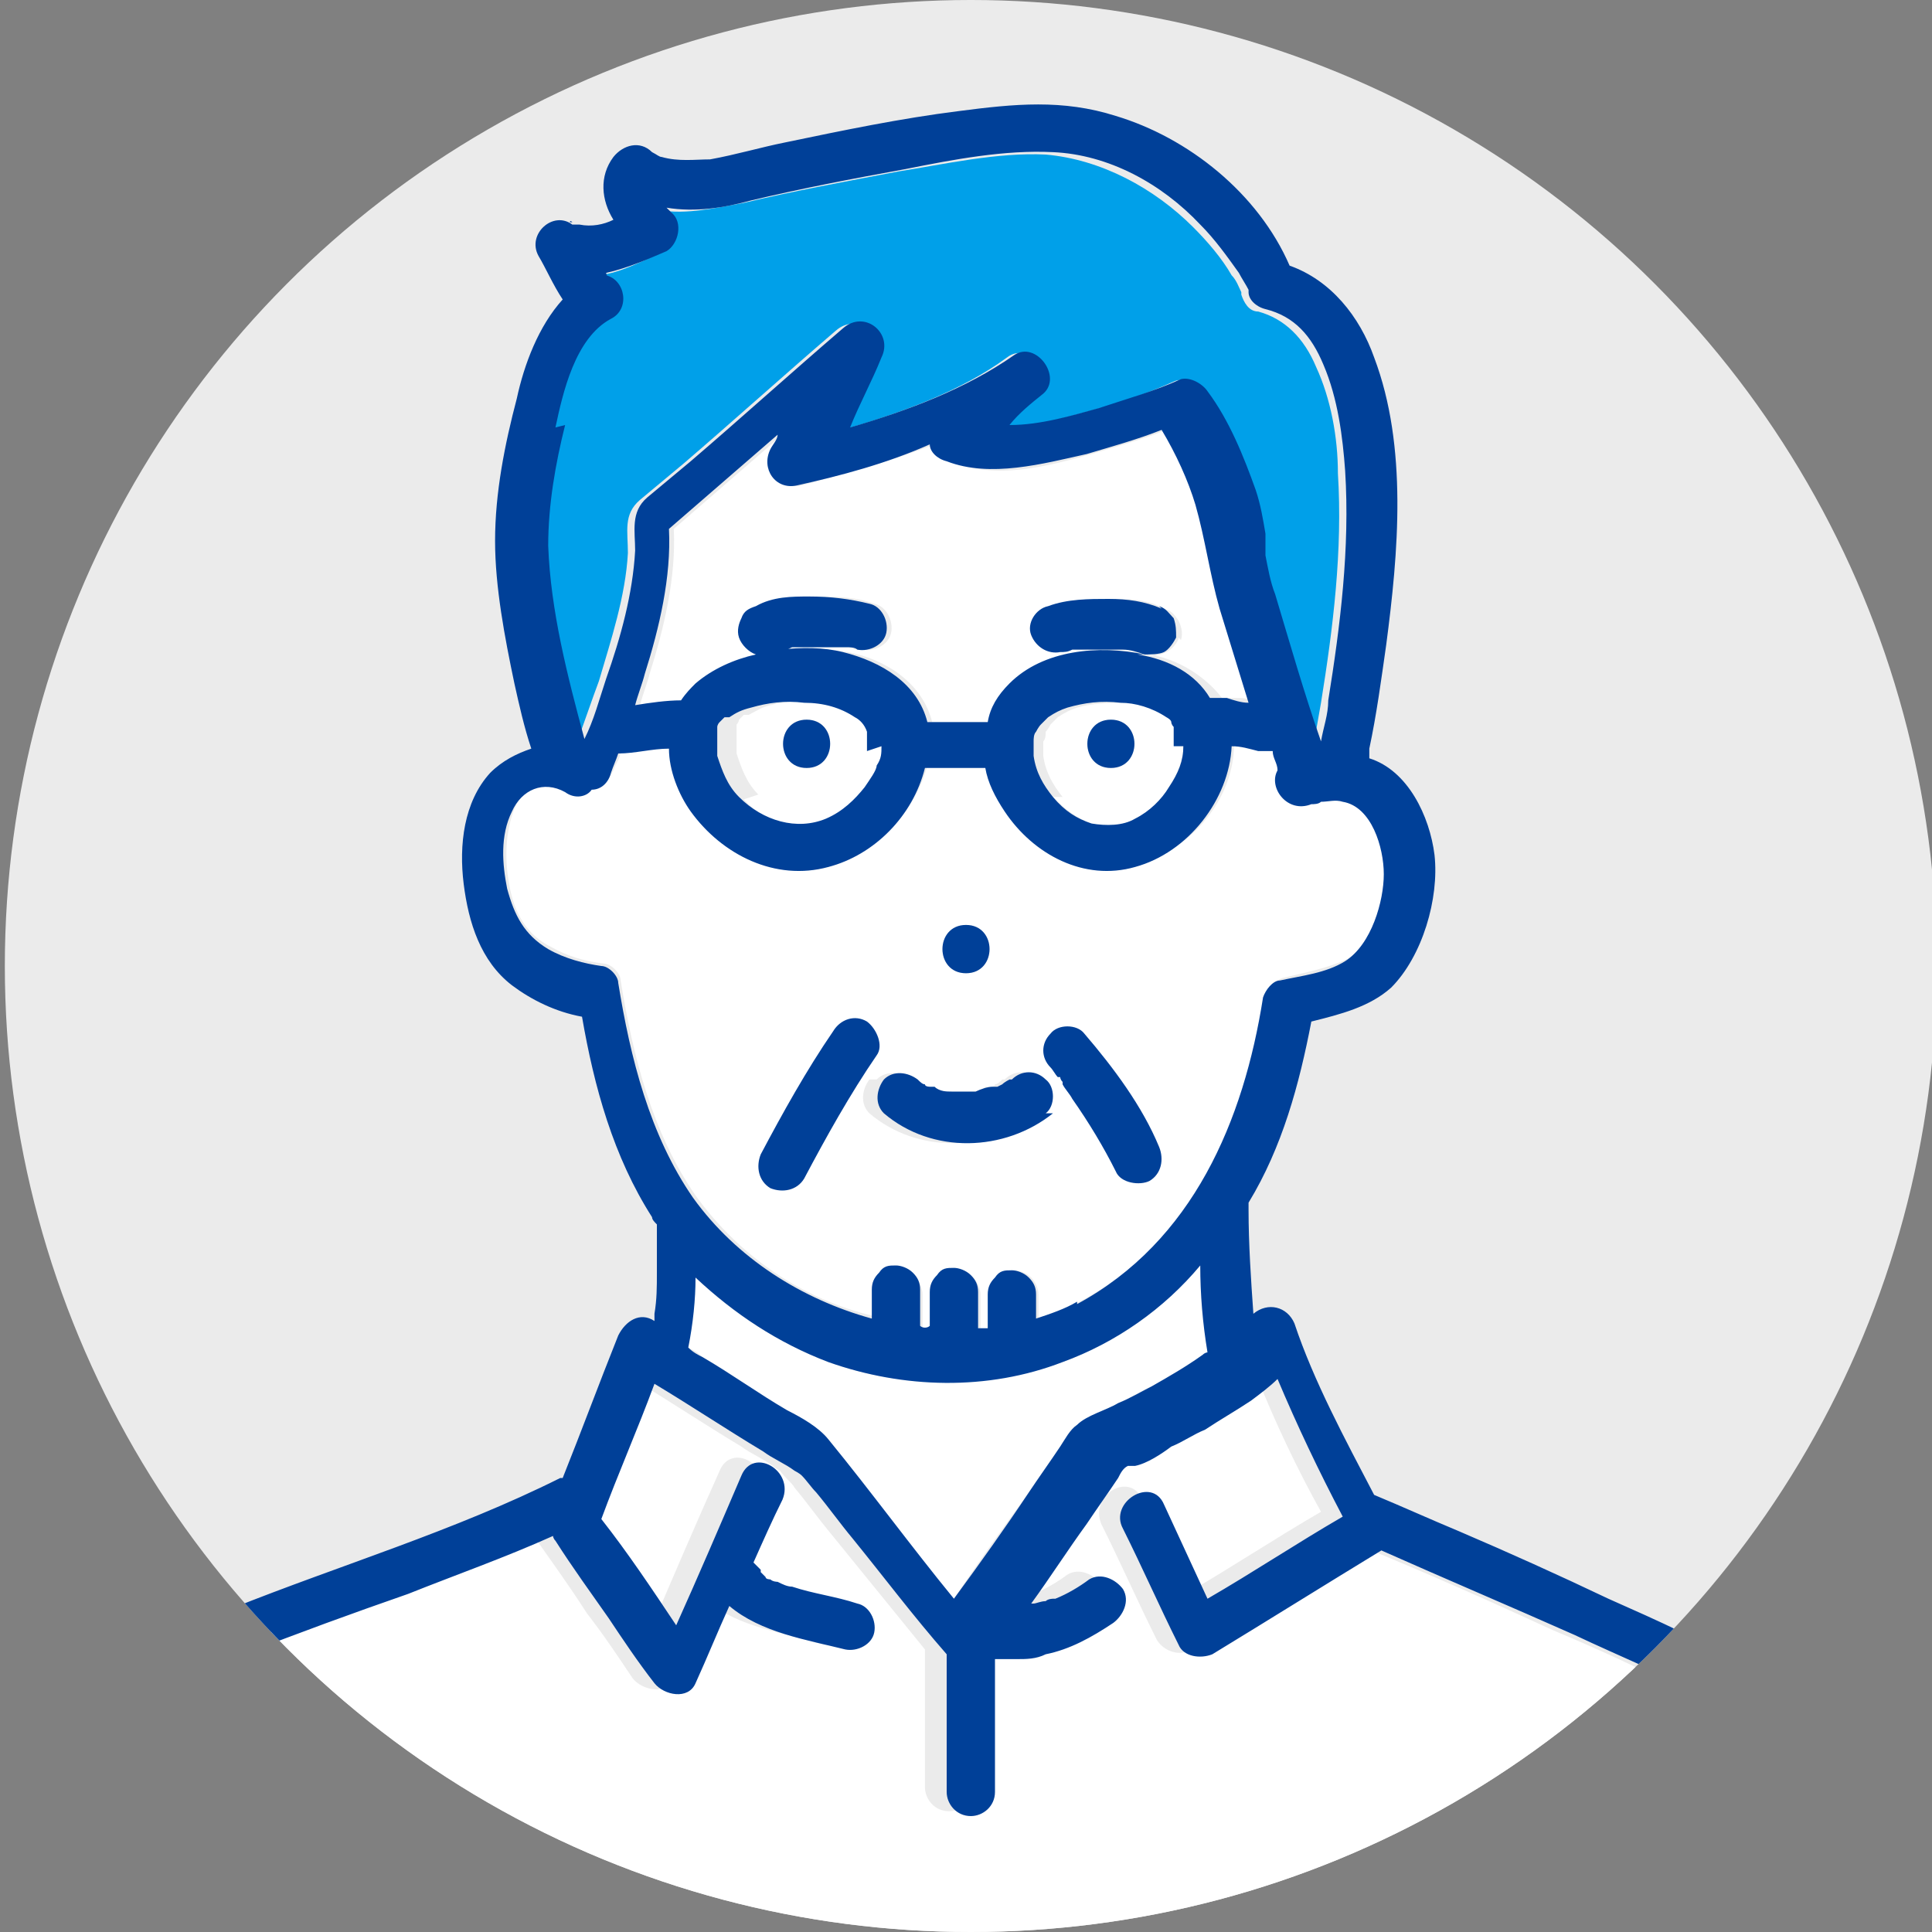
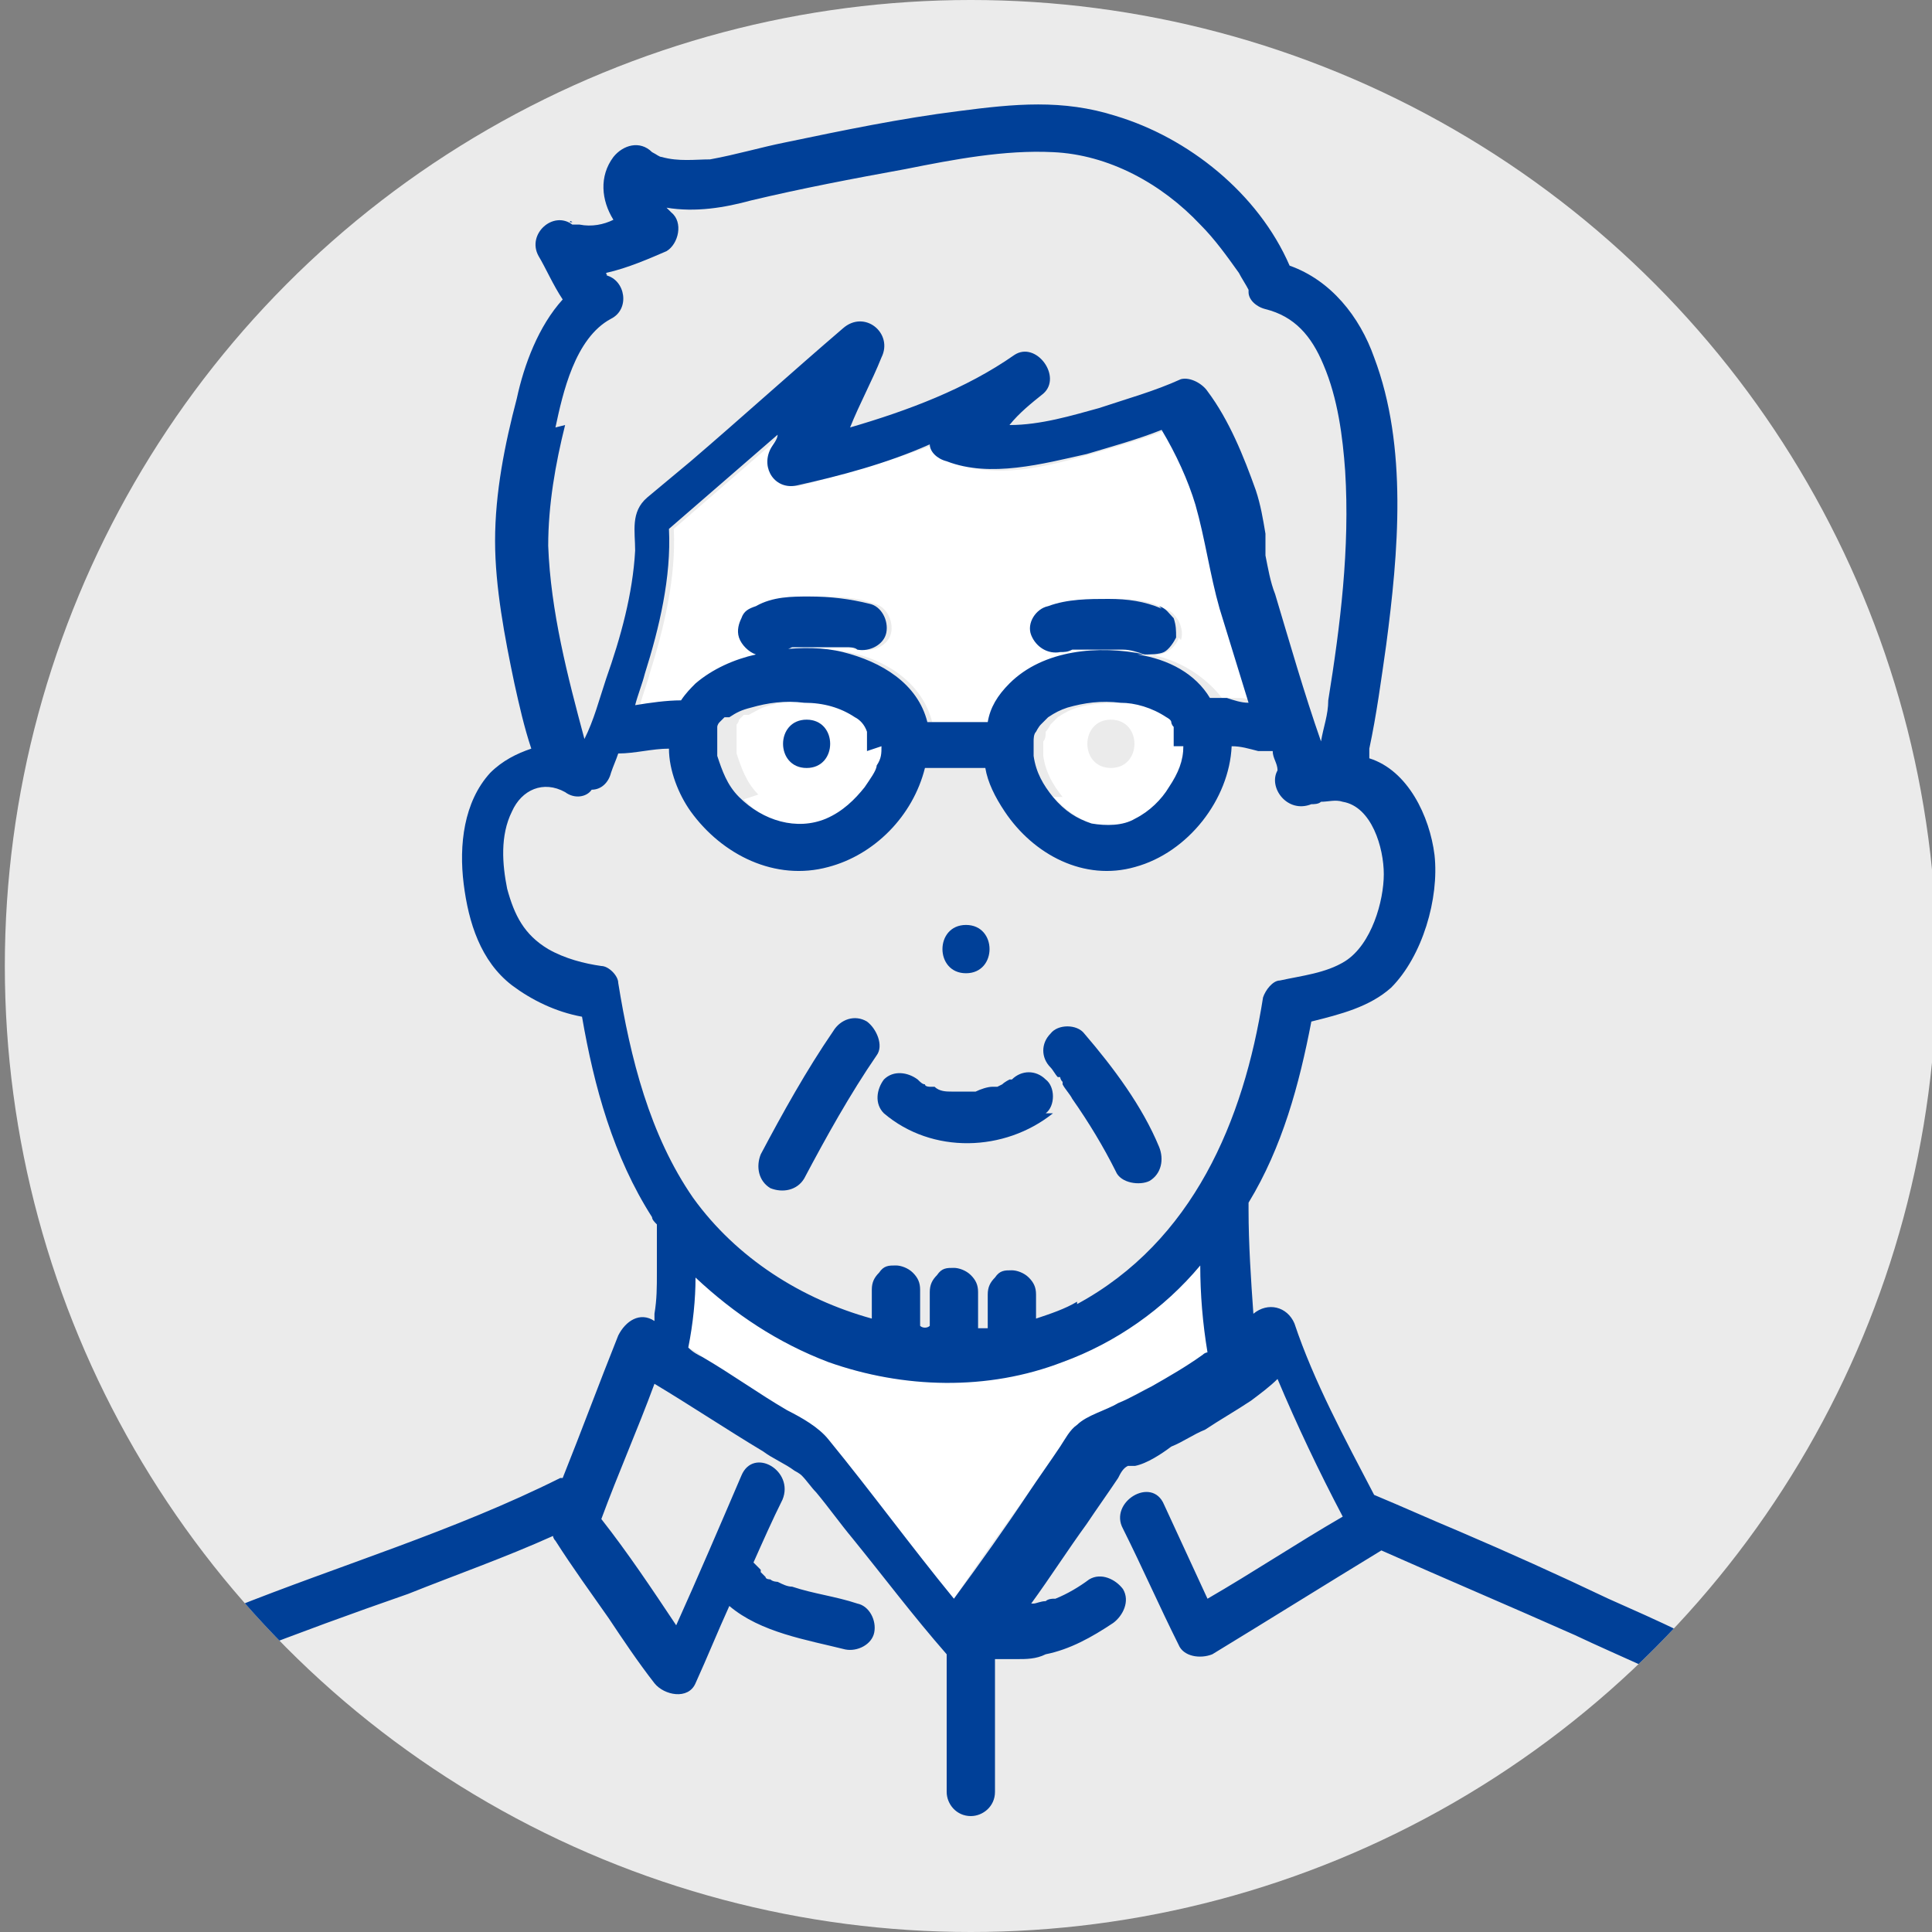
<svg xmlns="http://www.w3.org/2000/svg" id="_レイヤー_1" version="1.1" viewBox="0 0 80 80">
  <rect x="0" y="0" width="80" height="80" fill="#808080" stroke="none" />
  <defs>
    <style>
      .st0 {
        fill: #fff;
      }

      .st1 {
        fill: none;
      }

      .st2 {
        fill: #004098;
      }

      .st3 {
        fill: #00a0e9;
      }

      .st4 {
        fill: #ebebeb;
      }

      .st5 {
        clip-path: url(#clippath);
      }
    </style>
    <clipPath id="clippath">
      <circle class="st1" cx="40.2" cy="40" r="40" />
    </clipPath>
  </defs>
  <path class="st2" d="M44.2,42.2s0,0,0,.2h0c0,.3.3.5.4.7.7,1,1.3,2,1.8,3,.2.5,1,.6,1.4.4.5-.3.6-.9.4-1.4-.7-1.7-1.9-3.3-3.1-4.7-.3-.4-1.1-.4-1.4,0-.4.4-.4,1,0,1.4s.2.3.3.4h0Z" />
  <path class="st2" d="M32.2,46.7c.5.2,1.1,0,1.4-.4.9-1.7,1.9-3.5,3-5.1.3-.4,0-1.1-.4-1.4-.5-.3-1.1,0-1.4.4-1.1,1.6-2.1,3.4-3,5.1-.2.5-.1,1.1.4,1.4Z" />
  <g>
    <circle class="st4" cx="40.2" cy="40" r="40" />
    <g class="st5">
      <g>
        <path class="st3" d="M40.9,68.3s0,0,0,0c0,0,0,0,0,0Z" />
        <polygon class="st3" points="23.8 9.3 23.8 9.3 23.8 9.3 23.8 9.3" />
-         <path class="st0" d="M36.2,54.8v-1.2c0-.3.1-.5.3-.7.2-.2.4-.3.7-.3.2,0,.5.1.7.3.2.2.3.5.3.7v1.5c.1,0,.3,0,.4,0h0v-1.5c0-.3.1-.5.3-.7.2-.2.4-.3.7-.3.2,0,.5.1.7.3.2.2.3.5.3.7v1.5c.1,0,.3,0,.4,0h0v-1.5c0-.3.1-.5.3-.7.2-.2.4-.3.7-.3.2,0,.5.1.7.3.2.2.3.5.3.7v1c.6-.2,1.1-.4,1.7-.7,4.8-2.5,6.9-7.6,7.7-12.7,0-.3.4-.6.7-.7.8-.2,1.9-.4,2.7-.8,1-.6,1.5-2.4,1.6-3.6,0-1-.4-2.8-1.7-3-.3,0-.6,0-.9,0-.1,0-.3,0-.4.1-.9.4-1.8-.7-1.4-1.4,0-.3-.2-.5-.2-.8-.1,0-.2,0-.3,0,0,0-.2,0-.3,0-.4,0-.7-.1-1.1-.2,0,2.3-1.8,4.4-4,5-2.1.6-4.2-.5-5.4-2.3-.4-.5-.6-1.1-.8-1.8h-2.5c-.5,1.9-2.1,3.6-4,4.1-2.2.6-4.4-.5-5.7-2.3-.5-.8-.9-1.7-.9-2.6-.7,0-1.4.2-2.1.2,0,.3-.2.5-.3.8-.2.4-.5.7-.8.7-.3.3-.7.4-1.1.1-.9-.6-1.8-.2-2.2.8-.4,1-.4,2.2-.2,3.2.2,1.1.7,2,1.7,2.5.7.4,1.4.6,2.2.7.3,0,.7.4.7.7.5,3.1,1.3,6.3,3.1,8.9,1.8,2.5,4.4,4.3,7.4,5ZM40,38.3c1.3,0,1.3,2,0,2s-1.3-2,0-2ZM36.3,44.7c.4-.4,1-.3,1.4,0,0,0,0,0,0,0,0,0,0,0,0,0,0,0,.2.1.3.2,0,0,.2.1.2.1,0,0,.1,0,.2,0,.2,0,.5.1.7.2-.2,0,0,0,0,0,.1,0,.2,0,.4,0,.1,0,.3,0,.4,0,0,0,.1,0,.2,0,.2,0,.5,0,.7-.2,0,0,.1,0,.2,0,0,0,0,0,0,0,0,0,.2,0,.2-.1.1,0,.2-.1.3-.2,0,0,0,0,.1,0,0,0,0,0,0,0,.4-.4,1-.4,1.4,0,.4.3.4,1.1,0,1.4-2,1.6-5,1.7-7,0-.4-.4-.3-1,0-1.4Z" />
        <path class="st0" d="M49.7,52.4c-1.6,1.8-3.5,3.2-5.7,4-3.1,1.1-6.6,1.1-9.7,0-2.1-.8-3.9-2-5.5-3.5,0,1-.2,2-.3,2.9.2.1.4.2.6.4,1.2.7,2.3,1.5,3.5,2.2.6.4,1.3.7,1.7,1.2,1.8,2.2,3.4,4.5,5.2,6.6,1-1.5,2-2.9,3.1-4.4.4-.6.9-1.3,1.3-1.9.2-.3.4-.7.7-.9.5-.4,1.2-.6,1.7-.9.5-.2.9-.5,1.4-.7.7-.4,1.4-.8,2.1-1.3,0,0,.1,0,.2-.1-.1-1.2-.2-2.4-.3-3.6Z" />
-         <path class="st0" d="M43.6,33c.5.5,1,.9,1.6,1.1.6.2,1.3.1,1.8-.2.6-.3,1.1-.7,1.4-1.3.4-.6.6-1.2.6-1.7,0,0,0-.3,0-.3,0,0,0,0,0-.1,0,0,0-.1,0-.2,0,0,0-.1,0-.2,0,0,0-.1-.1-.2,0,0,0,0,0,0,0,0-.1-.2-.2-.2,0,0,0,0,0,0-.6-.4-1.2-.6-1.9-.6-.8,0-1.5,0-2.2.2-.3.1-.5.2-.8.4,0,0,0,0,0,0,0,0-.1.1-.2.2,0,0,0,0-.1.1,0,0,0,0,0,0,0,0,0,0,0,0,0,0-.1.2-.2.3,0,0,0,0,0,0,0,.1,0,.3-.1.4,0,0,0,0,0,0,0,.1,0,.2,0,.3,0,0,0,.1,0,.2,0,0,0,.1,0,.1.1.7.4,1.2.8,1.7ZM46,29.8c1.3,0,1.3,2,0,2s-1.3-2,0-2Z" />
+         <path class="st0" d="M43.6,33c.5.5,1,.9,1.6,1.1.6.2,1.3.1,1.8-.2.6-.3,1.1-.7,1.4-1.3.4-.6.6-1.2.6-1.7,0,0,0-.3,0-.3,0,0,0,0,0-.1,0,0,0-.1,0-.2,0,0,0-.1,0-.2,0,0,0-.1-.1-.2,0,0,0,0,0,0,0,0-.1-.2-.2-.2,0,0,0,0,0,0-.6-.4-1.2-.6-1.9-.6-.8,0-1.5,0-2.2.2-.3.1-.5.2-.8.4,0,0,0,0,0,0,0,0-.1.1-.2.2,0,0,0,0-.1.1,0,0,0,0,0,0,0,0,0,0,0,0,0,0-.1.2-.2.3,0,0,0,0,0,0,0,.1,0,.3-.1.4,0,0,0,0,0,0,0,.1,0,.2,0,.3,0,0,0,.1,0,.2,0,0,0,.1,0,.1.1.7.4,1.2.8,1.7M46,29.8c1.3,0,1.3,2,0,2s-1.3-2,0-2Z" />
        <path class="st3" d="M23.7,9.2s0,0-.1,0c0,0,0,0,.1,0Z" />
        <path class="st3" d="M23.8,9.3s0,0,0,0c0,0,0,0,0,0Z" />
        <path class="st3" d="M23.7,9.2s0,0,0,0c0,0,0,0,0,0,0,0,0,0,0,0,0,0,0,0,0,0Z" />
-         <path class="st3" d="M23.9,30.7c.3-.8.6-1.7.9-2.5.5-1.7,1.1-3.5,1.2-5.3,0-.9-.2-1.6.5-2.2.6-.5,1.2-1,1.8-1.5,2.1-1.8,4.2-3.7,6.3-5.5.9-.8,2,.2,1.6,1.2-.4,1-.9,1.9-1.3,2.9,2.4-.7,4.9-1.6,6.8-3,.9-.7,2,.8,1.2,1.6-.4.4-.9.8-1.4,1.3,1.2,0,2.6-.4,3.7-.7,1.1-.3,2.3-.7,3.4-1.2.4-.2.9.1,1.1.5.9,1.2,1.6,2.7,2,4.1.2.6.3,1.2.4,1.8,0,.2,0,.5,0,.7,0,0,0,.2,0,.2.1.6.3,1.1.4,1.6.6,2,1.2,4.1,1.9,6.1,0,0,0,0,0,0,.1-.6.2-1.1.3-1.7.5-3.1.9-6.3.7-9.5,0-1.5-.3-3.1-.9-4.4-.5-1.2-1.3-2-2.4-2.3-.4,0-.6-.4-.7-.7,0,0,0-.1,0-.1-.1-.2-.2-.5-.4-.7-.4-.7-1-1.4-1.6-2-1.6-1.6-3.8-2.8-6.1-3-2-.1-4.2.4-6.1.7-2.1.4-4.3.8-6.4,1.3-1.1.2-2.4.5-3.5.3,0,0,.1.1.2.2.5.4.3,1.3-.2,1.6-.7.3-1.6.8-2.5.9,0,0,.2.2,0,.1.8.2,1,1.4.2,1.8-1.5.8-1.9,3.1-2.3,4.5-.4,1.6-.7,3.3-.7,5,0,2.7.8,5.4,1.5,8,0,0,0,0,0,0Z" />
        <path class="st3" d="M51.6,12s0,0,0,0h0Z" />
        <path class="st3" d="M34.8,26.9s0,0,0,0c0,0,.2,0,0,0Z" />
        <path class="st0" d="M51.9,29.1c-.4-1.3-.8-2.6-1.2-3.9-.4-1.4-.6-2.9-1-4.3-.3-1.1-.8-2.2-1.4-3.1-1,.4-2.1.7-3.1,1-1.8.5-4,1.1-5.8.3-.4-.2-.6-.4-.7-.7-1.8.7-3.7,1.2-5.5,1.7-.9.2-1.5-.7-1.1-1.5,0-.2.2-.4.3-.6-1.5,1.3-3,2.6-4.5,3.9.1,2-.4,4.1-1,6-.1.4-.3.9-.4,1.3.6,0,1.3-.1,1.9-.2,0,0,0,0,0,0,.1-.2.3-.5.6-.7.7-.7,1.6-1,2.5-1.2-.3,0-.6-.4-.7-.7,0-.2,0-.6.1-.8.1-.2.3-.4.6-.5.7-.3,1.4-.4,2.2-.4.8,0,1.7,0,2.5.3.5.1.8.7.7,1.2-.1.5-.7.8-1.2.7-.2,0-.3,0-.5-.1,0,0-.2,0-.3,0,0,0,0,0,0,0-.4,0-.7,0-1.1,0-.2,0-.4,0-.5,0,0,0,0,0-.1,0,0,0-.1,0-.2,0-.2,0-.3,0-.5.1.9,0,1.8,0,2.6.1,1.6.3,3.1,1.3,3.5,2.9h2.5c.2-.6.4-1.2.9-1.6,1.4-1.4,3.7-1.6,5.6-1.2,1.2.2,2.3.9,3,1.8,0,0,0,0,0,0,.1,0,.3,0,.4,0,0,0,.2,0,.3,0,.3,0,.6.1.9.2ZM48.8,26.4c0,.2-.3.5-.5.6-.2.1-.5.2-.8.1-.3-.1-.6-.2-.9-.2,0,0,0,0,0,0,0,0-.1,0-.2,0-.2,0-.3,0-.5,0-.4,0-.7,0-1.1,0,0,0,0,0,0,0,0,0-.2,0-.3,0-.2,0-.3,0-.5.1-.5.1-1.1-.2-1.2-.7-.2-.5.2-1.1.7-1.2.8-.2,1.6-.3,2.5-.3.7,0,1.5,0,2.2.4.3.1.4.2.6.5.1.2.2.5.1.8Z" />
        <path class="st0" d="M30.8,33.1c.9,1,2.3,1.4,3.6.9.6-.3,1.2-.8,1.6-1.3.2-.3.4-.6.5-.9.1-.4.1-.5.2-.8,0,0,0-.2,0-.3,0,0,0-.2,0-.2,0,0,0-.2,0-.2,0,0,0,0,0-.1-.1-.3-.3-.4-.5-.6-.6-.4-1.4-.6-2.1-.6-.8,0-1.5,0-2.2.2-.4.1-.5.2-.9.4,0,0,0,0-.1,0,0,0,0,0-.1,0,0,0-.2.2-.2.2,0,0,0,.1-.1.2,0,0,0,.1,0,.2,0,0,0,.2,0,.3,0,0,0,.1,0,.1,0,0,0,.2,0,.3,0,0,0,.1,0,.2,0,0,0,.1,0,.1.2.6.4,1.2.9,1.7ZM33.4,29.8c1.3,0,1.3,2,0,2s-1.3-2,0-2Z" />
-         <path class="st0" d="M70,70.2c-1.8-1-3.8-1.9-5.7-2.7-2.6-1.2-5.3-2.4-8-3.5-2.3,1.4-4.7,2.9-7,4.3-.4.3-1.1.1-1.4-.4-.8-1.6-1.5-3.2-2.3-4.8-.5-1.2,1.2-2.2,1.7-1,.6,1.3,1.2,2.6,1.8,3.9,1.9-1.1,3.7-2.3,5.6-3.4-1-1.8-1.9-3.7-2.7-5.7-.4.3-.7.6-1.1.9-.6.4-1.2.8-1.9,1.2-.4.3-.9.5-1.4.7-.5.2-1,.6-1.5.8,0,0-.3.1-.3,0-.1.1-.3.4-.4.5-.4.6-.9,1.3-1.3,1.9-.8,1.1-1.5,2.2-2.3,3.3,0,0,0,0,.1,0,.2,0,.4,0,.5-.1,0,0,.2,0,.3-.1,0,0,0,0,.1,0,0,0,0,0,0,0,0,0-.2,0,0,0,0,0,0,0,0,0,.5-.2,1-.5,1.4-.8.5-.3,1.1,0,1.4.4.3.5,0,1.1-.4,1.4-.8.6-1.8,1.1-2.8,1.3-.4,0-.8.1-1.2.2-.1,0-.3,0-.4,0,0,0,0,0-.1,0,0,0,0,0,0,0,0,0,0,0,0,0-.1,0-.2,0-.4,0,0,.1,0,.3,0,.4,0,1.7,0,3.4,0,5.1,0,.6-.5,1-1,1-.6,0-1-.5-1-1,0-1.7,0-3.4,0-5.1,0-.1,0-.3,0-.4,0,0,0-.1,0-.2-1.3-1.6-2.6-3.2-3.9-4.8-.5-.6-1-1.3-1.5-1.9-.1-.2-.4-.4-.6-.7,0,0-.2-.1-.3-.2-.4-.3-.9-.5-1.3-.8-1.5-.9-3-1.9-4.5-2.8-.7,1.9-1.5,3.7-2.2,5.6,1,1.5,2,3,3.1,4.4.9-2.1,1.8-4.2,2.7-6.2.5-1.2,2.2-.2,1.7,1-.4.9-.8,1.8-1.2,2.6.1,0,.2.2.3.3,0,0,0,0,0,0,0,0,0,0,0,.1,0,0,.1.1.2.2,0,0,0,0,0,0,0,0,.2.1.2.1,0,0,.2,0,.3.1,0,0,0,0,0,0,0,0,0,0,0,0,.2,0,.4.1.6.2.9.3,1.8.5,2.7.7.5.2.8.7.7,1.2-.1.5-.7.8-1.2.7-1.6-.5-3.5-.7-4.8-1.8-.5,1.1-.9,2.1-1.4,3.2-.3.7-1.3.5-1.7,0-.6-.9-1.2-1.8-1.9-2.7-.7-1.1-1.5-2.2-2.2-3.2,0,0,0-.1-.1-.2-2,.9-4,1.7-6,2.4-2.3.8-4.5,1.7-6.8,2.5-1.8.7-3.8,1.4-5.4,2.5-1.6,1.2-2.8,3.1-3.7,4.9-1,1.9-1.7,3.9-2,5.9h78.4c-.3-2.3-.9-4.5-2-6.5-1.2-2.1-2.9-3.9-5.1-5.1Z" />
-         <path class="st2" d="M46,31.8c1.3,0,1.3-2,0-2s-1.3,2,0,2Z" />
        <path class="st2" d="M33.4,31.8c1.3,0,1.3-2,0-2s-1.3,2,0,2Z" />
        <path class="st2" d="M40,38.3c-1.3,0-1.3,2,0,2s1.3-2,0-2" />
        <path class="st2" d="M43.3,46.1c.4-.3.4-1.1,0-1.4-.4-.4-1-.4-1.4,0,0,0,0,0,0,0,0,0,0,0-.1,0,0,0-.2.1-.3.2,0,0-.2.1-.2.1,0,0,0,0,0,0,0,0-.1,0-.2,0-.2,0-.5.1-.7.2,0,0-.1,0-.2,0-.1,0-.3,0-.4,0-.1,0-.2,0-.4,0,0,0-.3,0,0,0-.2,0-.5,0-.7-.2,0,0-.1,0-.2,0,0,0-.2,0-.2-.1-.1,0-.2-.1-.3-.2,0,0,0,0,0,0,0,0,0,0,0,0-.4-.3-1-.4-1.4,0-.3.4-.4,1,0,1.4,2,1.7,5,1.6,7,0Z" />
        <path class="st2" d="M48.1,25.2c-.7-.3-1.4-.4-2.2-.4-.8,0-1.7,0-2.5.3-.5.1-.9.7-.7,1.2.2.5.7.8,1.2.7.2,0,.3,0,.5-.1,0,0,.2,0,.3,0,0,0,0,0,0,0,.4,0,.7,0,1.1,0,.2,0,.3,0,.5,0,0,0,.1,0,.2,0,0,0,0,0,0,0,.3,0,.6.1.9.2.2,0,.6,0,.8-.1.2-.1.4-.4.5-.6,0-.3,0-.5-.1-.8-.2-.2-.3-.4-.6-.5Z" />
        <path class="st2" d="M23.7,9.2c0,0-.1-.1-.1,0,0,0,0,0,.1,0,0,0,0,0,0,0Z" />
        <path class="st2" d="M23.8,9.3s0,0,0,0c0,0,0,0,0,0,0,0,0,0,0,0,0,0,0,0,0,0Z" />
        <path class="st2" d="M23.8,9.2s0,0,0,0c0,0,0,0,0,0,0,0,0,0,0,0Z" />
        <path class="st2" d="M79,81.3c-.6-4.6-2.5-9-6.4-11.9-1.8-1.4-4-2.3-6-3.2-2.1-1-4.1-1.9-6.2-2.8-1.2-.5-2.3-1-3.5-1.5-1.2-2.3-2.5-4.7-3.3-7.1-.3-.7-1.1-.9-1.7-.4,0,0,0,0,0,0-.1-1.4-.2-2.9-.2-4.3,0-.1,0-.2,0-.3,1.4-2.3,2.1-4.9,2.6-7.5,1.2-.3,2.4-.6,3.3-1.4,1.3-1.3,2-3.7,1.8-5.5-.2-1.6-1.1-3.5-2.7-4,0-.1,0-.3,0-.4.3-1.4.5-2.9.7-4.3.5-3.8.9-8.2-.5-11.9-.6-1.7-1.8-3.2-3.5-3.8-1.3-3-4.2-5.3-7.2-6.2-2.2-.7-4.2-.5-6.5-.2-2.4.3-4.8.8-7.2,1.3-1,.2-2,.5-3.1.7-.6,0-1.3.1-2-.1-.1,0-.2-.1-.4-.2,0,0,0,0,0,0,0,0,0,0,0,0-.5-.5-1.2-.3-1.6.2-.6.8-.5,1.8,0,2.6-.4.2-.9.3-1.4.2,0,0-.2,0-.2,0,0,0,0,0,0,0,0,0,0,0,0,0,0,0,0,0,0,0,0,0,0,0,0,0,0,0-.1,0-.1,0-.8-.6-1.9.4-1.4,1.3.3.5.6,1.2,1,1.8-1,1.1-1.6,2.7-1.9,4.1-.5,1.9-.9,3.9-.9,5.9,0,1.9.4,4,.8,5.9.2.9.4,1.8.7,2.7-.6.2-1.2.5-1.7,1-1.1,1.2-1.3,3-1.1,4.6.2,1.6.7,3.2,2,4.2.8.6,1.8,1.1,2.9,1.3.5,2.9,1.3,5.8,2.9,8.3,0,.1.1.2.2.3,0,.1,0,.2,0,.3,0,.6,0,1.2,0,1.7,0,.6,0,1.1-.1,1.7,0,.1,0,.2,0,.3,0,0,0,0,0,0-.6-.4-1.2,0-1.5.6-.8,2-1.5,3.9-2.3,5.9,0,0,0,0-.1,0-4.4,2.2-9.1,3.6-13.6,5.4-1.9.7-4,1.5-5.7,2.6-1.8,1.2-3.1,3.1-4.2,5-1.2,2.2-2.2,4.7-2.6,7.2,0,.1,0,.3,0,.4h1.9c.3-2.1,1.1-4.1,2-5.9.9-1.8,2.1-3.7,3.7-4.9,1.6-1.1,3.6-1.8,5.4-2.5,2.3-.9,4.5-1.7,6.8-2.5,2-.8,4-1.5,6-2.4,0,0,0,.1.1.2.7,1.1,1.5,2.2,2.2,3.2.6.9,1.2,1.8,1.9,2.7.4.5,1.4.7,1.7,0,.5-1.1.9-2.1,1.4-3.2,1.3,1.1,3.2,1.4,4.8,1.8.5.1,1.1-.2,1.2-.7.1-.5-.2-1.1-.7-1.2-.9-.3-1.8-.4-2.7-.7-.2,0-.4-.1-.6-.2,0,0,0,0,0,0,0,0,0,0,0,0,0,0-.2,0-.3-.1,0,0-.2,0-.2-.1,0,0,0,0,0,0,0,0-.1-.1-.2-.2,0,0,0,0,0-.1,0,0,0,0,0,0,0,0-.2-.2-.3-.3.4-.9.8-1.8,1.2-2.6.5-1.2-1.2-2.2-1.7-1-.9,2.1-1.8,4.2-2.7,6.2-1-1.5-2-3-3.1-4.4.7-1.9,1.5-3.7,2.2-5.6,1.5.9,3,1.9,4.5,2.8.4.3.9.5,1.3.8,0,0,.2.1.3.2.2.2.4.5.6.7.5.6,1,1.3,1.5,1.9,1.3,1.6,2.5,3.2,3.9,4.8,0,0,0,.1,0,.2,0,.1,0,.3,0,.4,0,1.7,0,3.4,0,5.1,0,.5.4,1,1,1,.5,0,1-.4,1-1,0-1.7,0-3.4,0-5.1,0-.1,0-.3,0-.4.1,0,.2,0,.4,0,0,0,0,0,0,0,0,0,0,0,0,0,0,0,0,0,.1,0,.1,0,.3,0,.4,0,.4,0,.8,0,1.2-.2,1-.2,1.9-.7,2.8-1.3.4-.3.7-.9.4-1.4-.3-.4-.9-.7-1.4-.4-.4.3-.9.6-1.4.8,0,0,0,0,0,0,0,0,0,0,0,0,0,0,0,0-.1,0,0,0-.2,0-.3.1-.2,0-.4.1-.5.1,0,0,0,0-.1,0,.8-1.1,1.5-2.2,2.3-3.3.4-.6.9-1.3,1.3-1.9.1-.2.2-.4.4-.5,0,0,.3,0,.3,0,.5-.1,1.1-.5,1.5-.8.5-.2.9-.5,1.4-.7.6-.4,1.3-.8,1.9-1.2.4-.3.8-.6,1.1-.9.8,1.9,1.7,3.8,2.7,5.7-1.9,1.1-3.7,2.3-5.6,3.4-.6-1.3-1.2-2.6-1.8-3.9-.5-1.2-2.3-.1-1.7,1,.8,1.6,1.5,3.2,2.3,4.8.2.5.9.6,1.4.4,2.3-1.4,4.7-2.9,7-4.3,2.7,1.2,5.3,2.3,8,3.5,1.9.9,3.9,1.7,5.7,2.7,2.1,1.2,3.9,2.9,5.1,5.1,1.1,2,1.7,4.2,2,6.5h1.9c0-.1,0-.2,0-.4ZM51.6,12s0,0,0,0c0,0,0,0,0,0ZM23,17.7c.3-1.4.8-3.7,2.3-4.5.8-.4.6-1.6-.2-1.8.1,0,0,0,0-.1.9-.2,1.8-.6,2.5-.9.5-.3.7-1.2.2-1.6,0,0-.1-.1-.2-.2,1.2.2,2.4,0,3.5-.3,2.1-.5,4.2-.9,6.4-1.3,2-.4,4.1-.8,6.1-.7,2.3.1,4.5,1.3,6.1,3,.6.6,1.1,1.3,1.6,2,.1.2.3.5.4.7,0,0,0,0,0,.1,0,.3.3.6.7.7,1.2.3,1.9,1.1,2.4,2.3.6,1.4.8,3,.9,4.4.2,3.2-.2,6.4-.7,9.5,0,.6-.2,1.1-.3,1.7,0,0,0,0,0,0-.7-2-1.3-4.1-1.9-6.1-.2-.5-.3-1.1-.4-1.6,0,0,0-.1,0-.2,0-.2,0-.5,0-.7-.1-.6-.2-1.2-.4-1.8-.5-1.4-1.1-2.9-2-4.1-.2-.3-.7-.6-1.1-.5-1.1.5-2.2.8-3.4,1.2-1.1.3-2.4.7-3.7.7.4-.5.9-.9,1.4-1.3.8-.7-.3-2.2-1.2-1.6-2,1.4-4.4,2.3-6.8,3,.4-1,.9-1.9,1.3-2.9.5-1-.7-2-1.6-1.2-2.1,1.8-4.2,3.7-6.3,5.5-.6.5-1.2,1-1.8,1.5-.7.6-.5,1.4-.5,2.2-.1,1.8-.6,3.6-1.2,5.3-.3.9-.5,1.7-.9,2.5,0,0,0,0,0,0-.7-2.6-1.4-5.3-1.5-8,0-1.7.3-3.4.7-5ZM49,30.9c0,.6-.2,1.1-.6,1.7-.3.5-.8,1-1.4,1.3-.5.3-1.2.3-1.8.2-.6-.2-1.1-.5-1.6-1.1-.4-.5-.7-1-.8-1.7,0,0,0-.1,0-.1,0,0,0-.1,0-.2,0-.1,0-.2,0-.3,0,0,0,0,0,0,0-.1,0-.3.1-.4,0,0,0,0,0,0,0,0,.1-.2.2-.3,0,0,0,0,0,0,0,0,0,0,0,0,0,0,0,0,.1-.1,0,0,.1-.1.2-.2,0,0,0,0,0,0,.3-.2.5-.3.8-.4.7-.2,1.4-.3,2.2-.2.6,0,1.3.2,1.9.6,0,0,0,0,0,0,0,0,.2.1.2.2,0,0,0,0,0,0,0,0,0,.1.1.2,0,0,0,.1,0,.2,0,0,0,.1,0,.2,0,0,0,0,0,.1,0,0,0,.3,0,.3ZM47.4,27.1c-1.9-.4-4.2-.2-5.6,1.2-.5.5-.8,1-.9,1.6h-2.5c-.4-1.6-1.9-2.5-3.5-2.9-.8-.2-1.7-.2-2.6-.1.2,0,.3,0,.5-.1,0,0,.1,0,.2,0,0,0,0,0,.1,0,.2,0,.4,0,.5,0,.4,0,.7,0,1.1,0,0,0,0,0,0,0,0,0,.2,0,.3,0,.2,0,.4,0,.5.1.5.1,1.1-.2,1.2-.7.1-.5-.2-1.1-.7-1.2-.8-.2-1.6-.3-2.5-.3-.7,0-1.5,0-2.2.4-.3.1-.5.2-.6.5-.1.2-.2.5-.1.8.1.3.4.6.7.7-.9.2-1.8.6-2.5,1.2-.2.2-.4.4-.6.7,0,0,0,0,0,0-.6,0-1.3.1-1.9.2.1-.4.3-.9.4-1.3.6-1.9,1.1-4,1-6,1.5-1.3,3-2.6,4.5-3.9,0,.2-.2.4-.3.6-.4.8.2,1.7,1.1,1.5,1.8-.4,3.7-.9,5.5-1.7,0,.3.3.6.7.7,1.8.7,4,.1,5.8-.3,1-.3,2.1-.6,3.1-1,.6,1,1.1,2.1,1.4,3.1.4,1.4.6,2.9,1,4.3.4,1.3.8,2.6,1.2,3.9-.3,0-.6-.1-.9-.2,0,0-.2,0-.3,0-.1,0-.3,0-.4,0,0,0,0,0,0,0-.6-1-1.7-1.6-3-1.8ZM36.5,30.9c0,.3,0,.5-.2.8,0,.2-.3.6-.5.9-.4.5-.9,1-1.6,1.3-1.2.5-2.6.1-3.6-.9-.5-.5-.7-1.1-.9-1.7,0,0,0-.1,0-.1,0,0,0-.1,0-.2,0,0,0-.2,0-.3,0,0,0-.1,0-.1,0,0,0-.2,0-.3,0,0,0-.2,0-.2,0,0,0-.1.1-.2,0,0,.2-.2.2-.2,0,0,0,0,.1,0,0,0,0,0,.1,0,.3-.2.5-.3.9-.4.7-.2,1.4-.3,2.2-.2.8,0,1.5.2,2.1.6.2.1.4.3.5.6,0,0,0,0,0,.1,0,0,0,.2,0,.2,0,0,0,.1,0,.2,0,0,0,.2,0,.3ZM34.7,26.8s0,0,0,0c.1,0,0,0,0,0ZM40.9,68.3s0,0,0,0c0,0,0,0,0,0ZM49.8,56.1c-.7.5-1.4.9-2.1,1.3-.4.2-.9.5-1.4.7-.5.3-1.3.5-1.7.9-.3.2-.5.6-.7.9-.4.6-.9,1.3-1.3,1.9-1,1.5-2,2.9-3.1,4.4-1.8-2.2-3.4-4.4-5.2-6.6-.4-.5-1.1-.9-1.7-1.2-1.2-.7-2.3-1.5-3.5-2.2-.2-.1-.4-.2-.6-.4.2-1,.3-2,.3-2.9,1.6,1.5,3.4,2.7,5.5,3.5,3.1,1.1,6.6,1.2,9.7,0,2.2-.8,4.2-2.2,5.7-4,0,1.2.1,2.4.3,3.6,0,0-.1,0-.2.1ZM44.6,53.9c-.5.3-1.1.5-1.7.7v-1c0-.3-.1-.5-.3-.7-.2-.2-.5-.3-.7-.3-.3,0-.5,0-.7.3-.2.2-.3.4-.3.7v1.4h0c-.1,0-.3,0-.4,0v-1.5c0-.3-.1-.5-.3-.7-.2-.2-.5-.3-.7-.3-.3,0-.5,0-.7.3-.2.2-.3.4-.3.7v1.4h0c-.1.1-.3.1-.4,0v-1.5c0-.3-.1-.5-.3-.7-.2-.2-.5-.3-.7-.3-.3,0-.5,0-.7.3-.2.2-.3.4-.3.7v1.2c-2.9-.8-5.6-2.5-7.4-5-1.8-2.6-2.6-5.8-3.1-8.9,0-.3-.4-.7-.7-.7-.7-.1-1.5-.3-2.2-.7-1-.6-1.4-1.4-1.7-2.5-.2-1-.3-2.2.2-3.2.4-.9,1.3-1.3,2.2-.8.4.3.9.2,1.1-.1.4,0,.7-.3.8-.7.1-.3.2-.5.3-.8.7,0,1.4-.2,2.1-.2,0,.9.4,1.9.9,2.6,1.3,1.8,3.5,2.9,5.7,2.3,1.9-.5,3.5-2.1,4-4.1h2.5c.1.6.4,1.2.8,1.8,1.2,1.8,3.3,2.9,5.4,2.3,2.2-.6,3.9-2.8,4-5,.4,0,.7.1,1.1.2,0,0,.2,0,.3,0,.1,0,.2,0,.3,0,0,.3.2.5.2.8-.4.7.4,1.8,1.4,1.4.1,0,.3,0,.4-.1.3,0,.6-.1.9,0,1.2.2,1.7,1.9,1.7,3,0,1.1-.5,2.9-1.6,3.6-.8.5-1.8.6-2.7.8-.3,0-.6.4-.7.7-.8,5.1-2.9,10.1-7.7,12.7Z" />
        <path class="st2" d="M43,65.9c-.2,0,0,0,0,0h0Z" />
      </g>
    </g>
    <path class="st2" d="M43.9,44.6s0,.1.1.2c0,0,0,0,0,0,0,0,0,0,0,.1.1.2.3.4.4.6.7,1,1.3,2,1.8,3,.2.5,1,.6,1.4.4.5-.3.6-.9.4-1.4-.7-1.7-1.9-3.3-3.1-4.7-.3-.4-1.1-.4-1.4,0-.4.4-.4,1,0,1.4.1.1.2.3.3.4Z" />
    <path class="st2" d="M31.9,49.2c.5.2,1.1.1,1.4-.4.9-1.7,1.9-3.5,3-5.1.3-.4,0-1.1-.4-1.4-.5-.3-1.1-.1-1.4.4-1.1,1.6-2.1,3.4-3,5.1-.2.5-.1,1.1.4,1.4Z" />
  </g>
</svg>